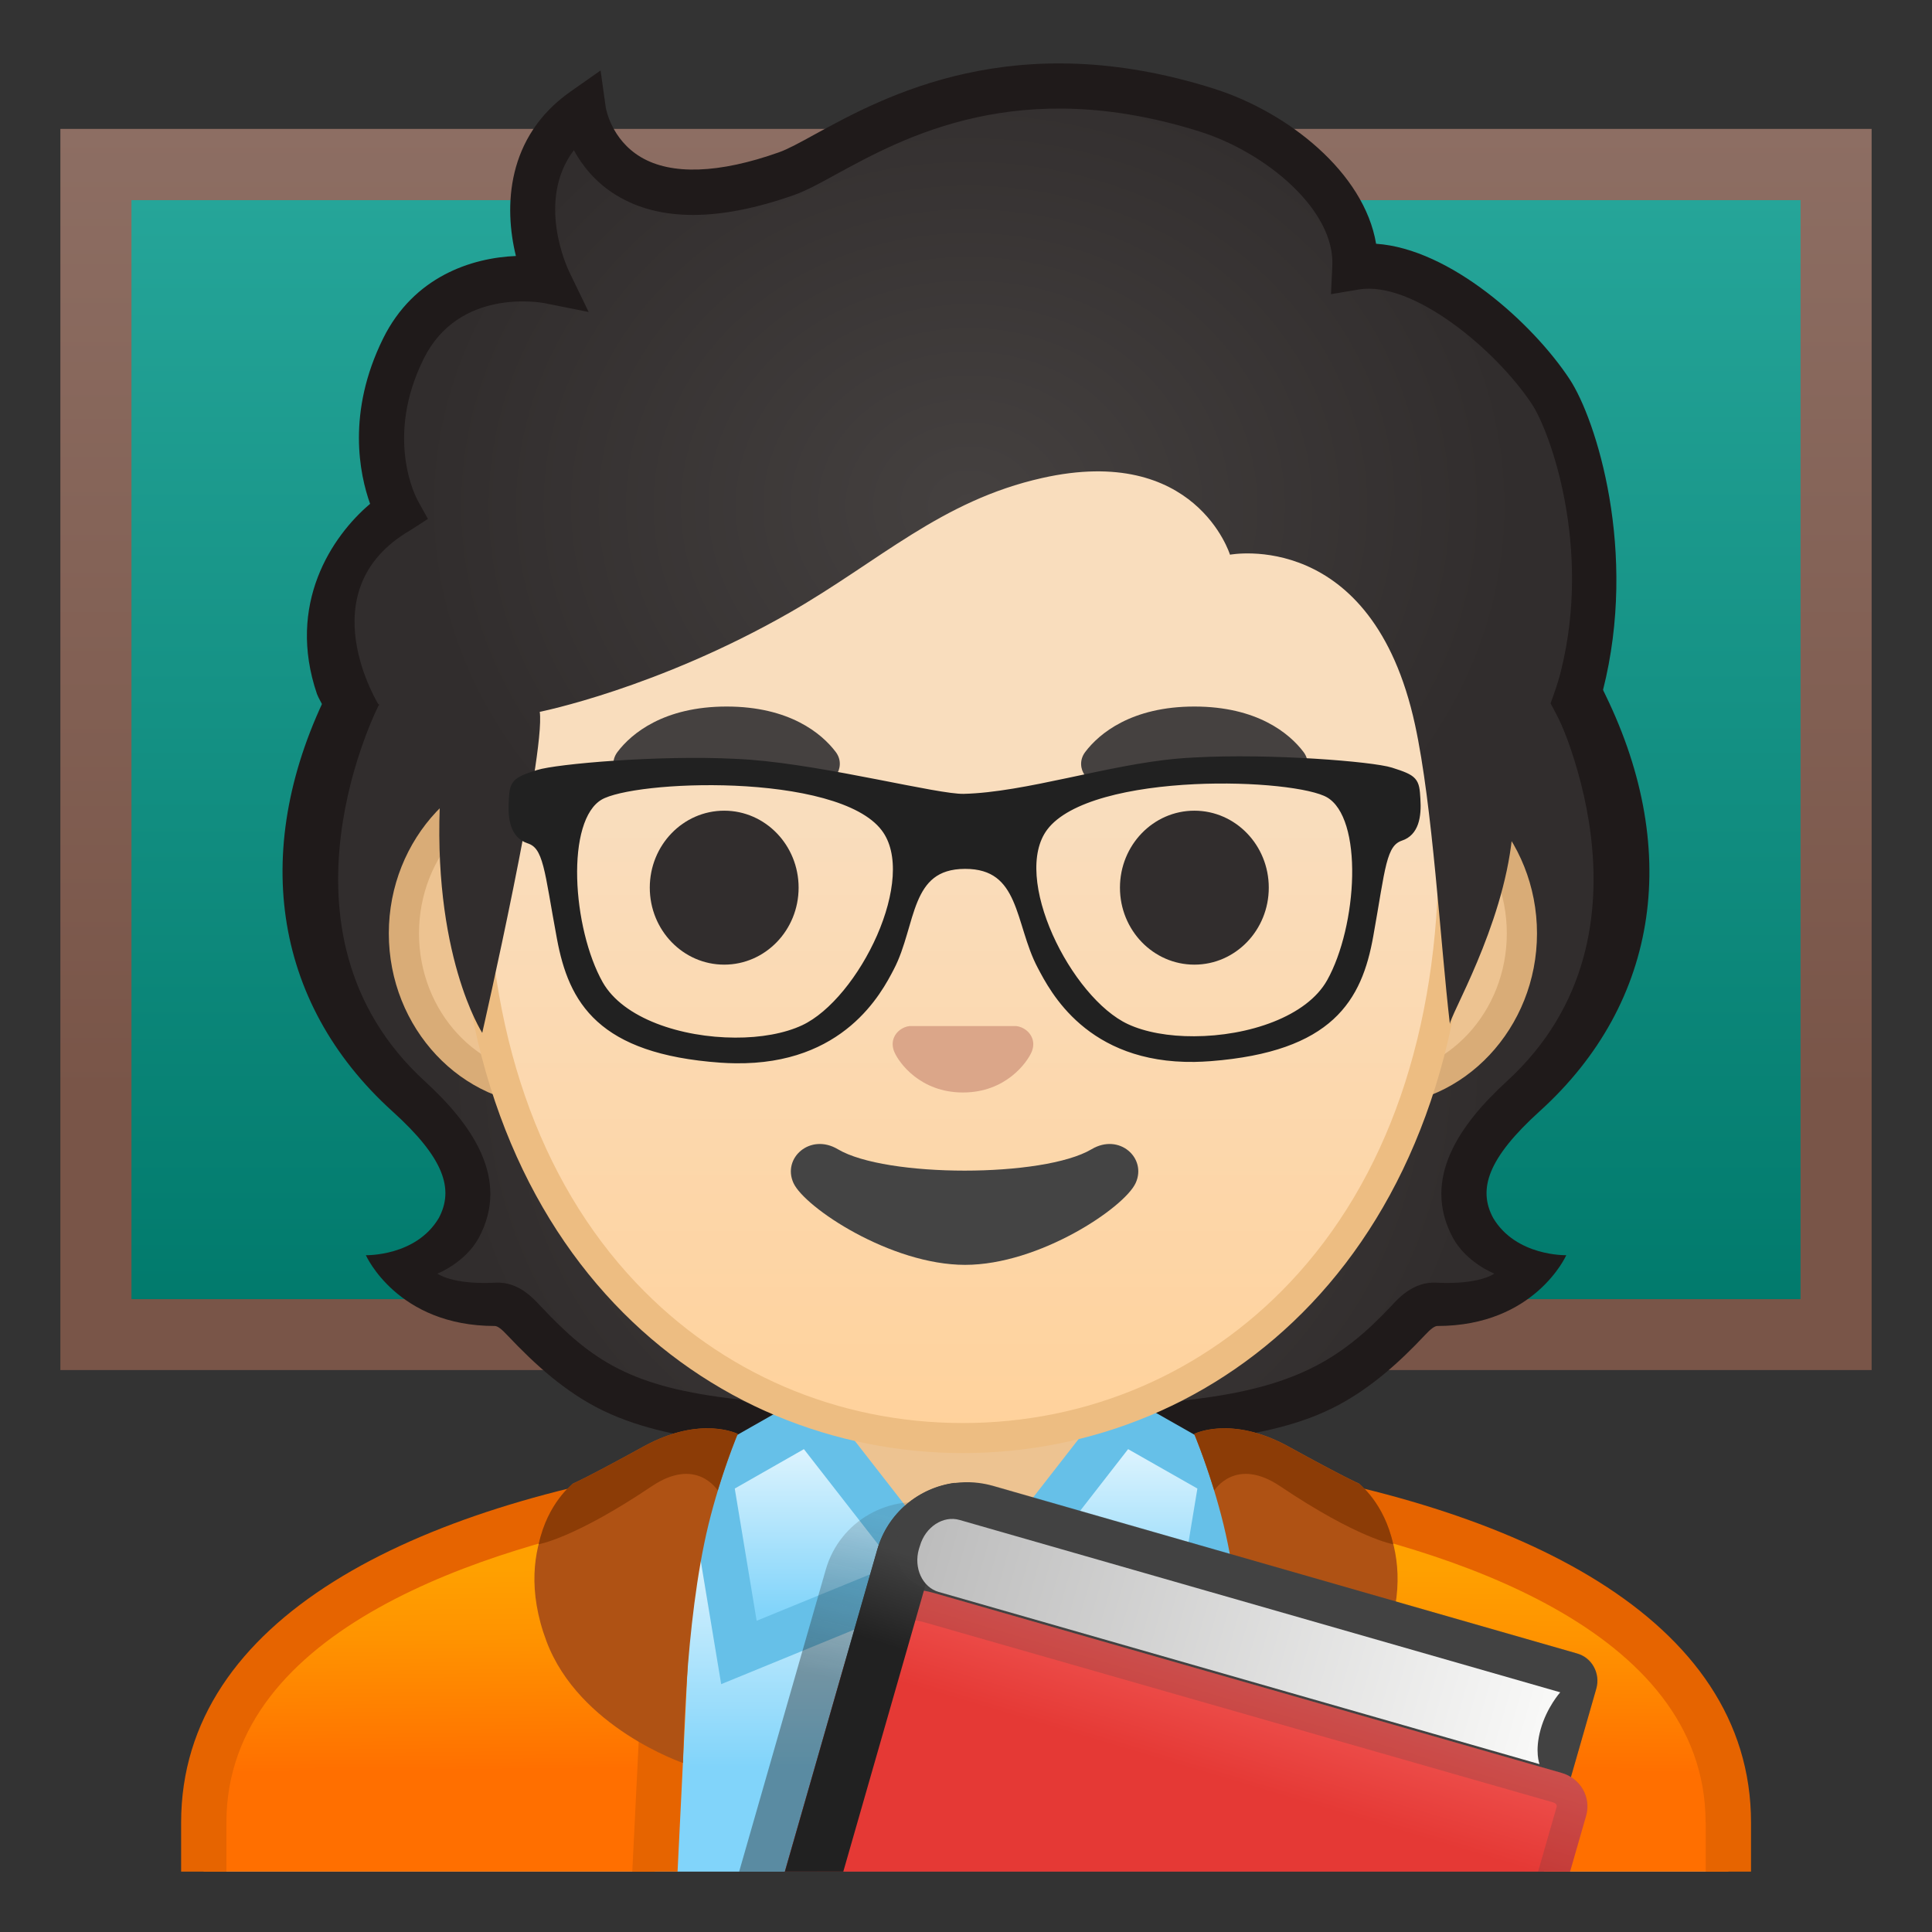
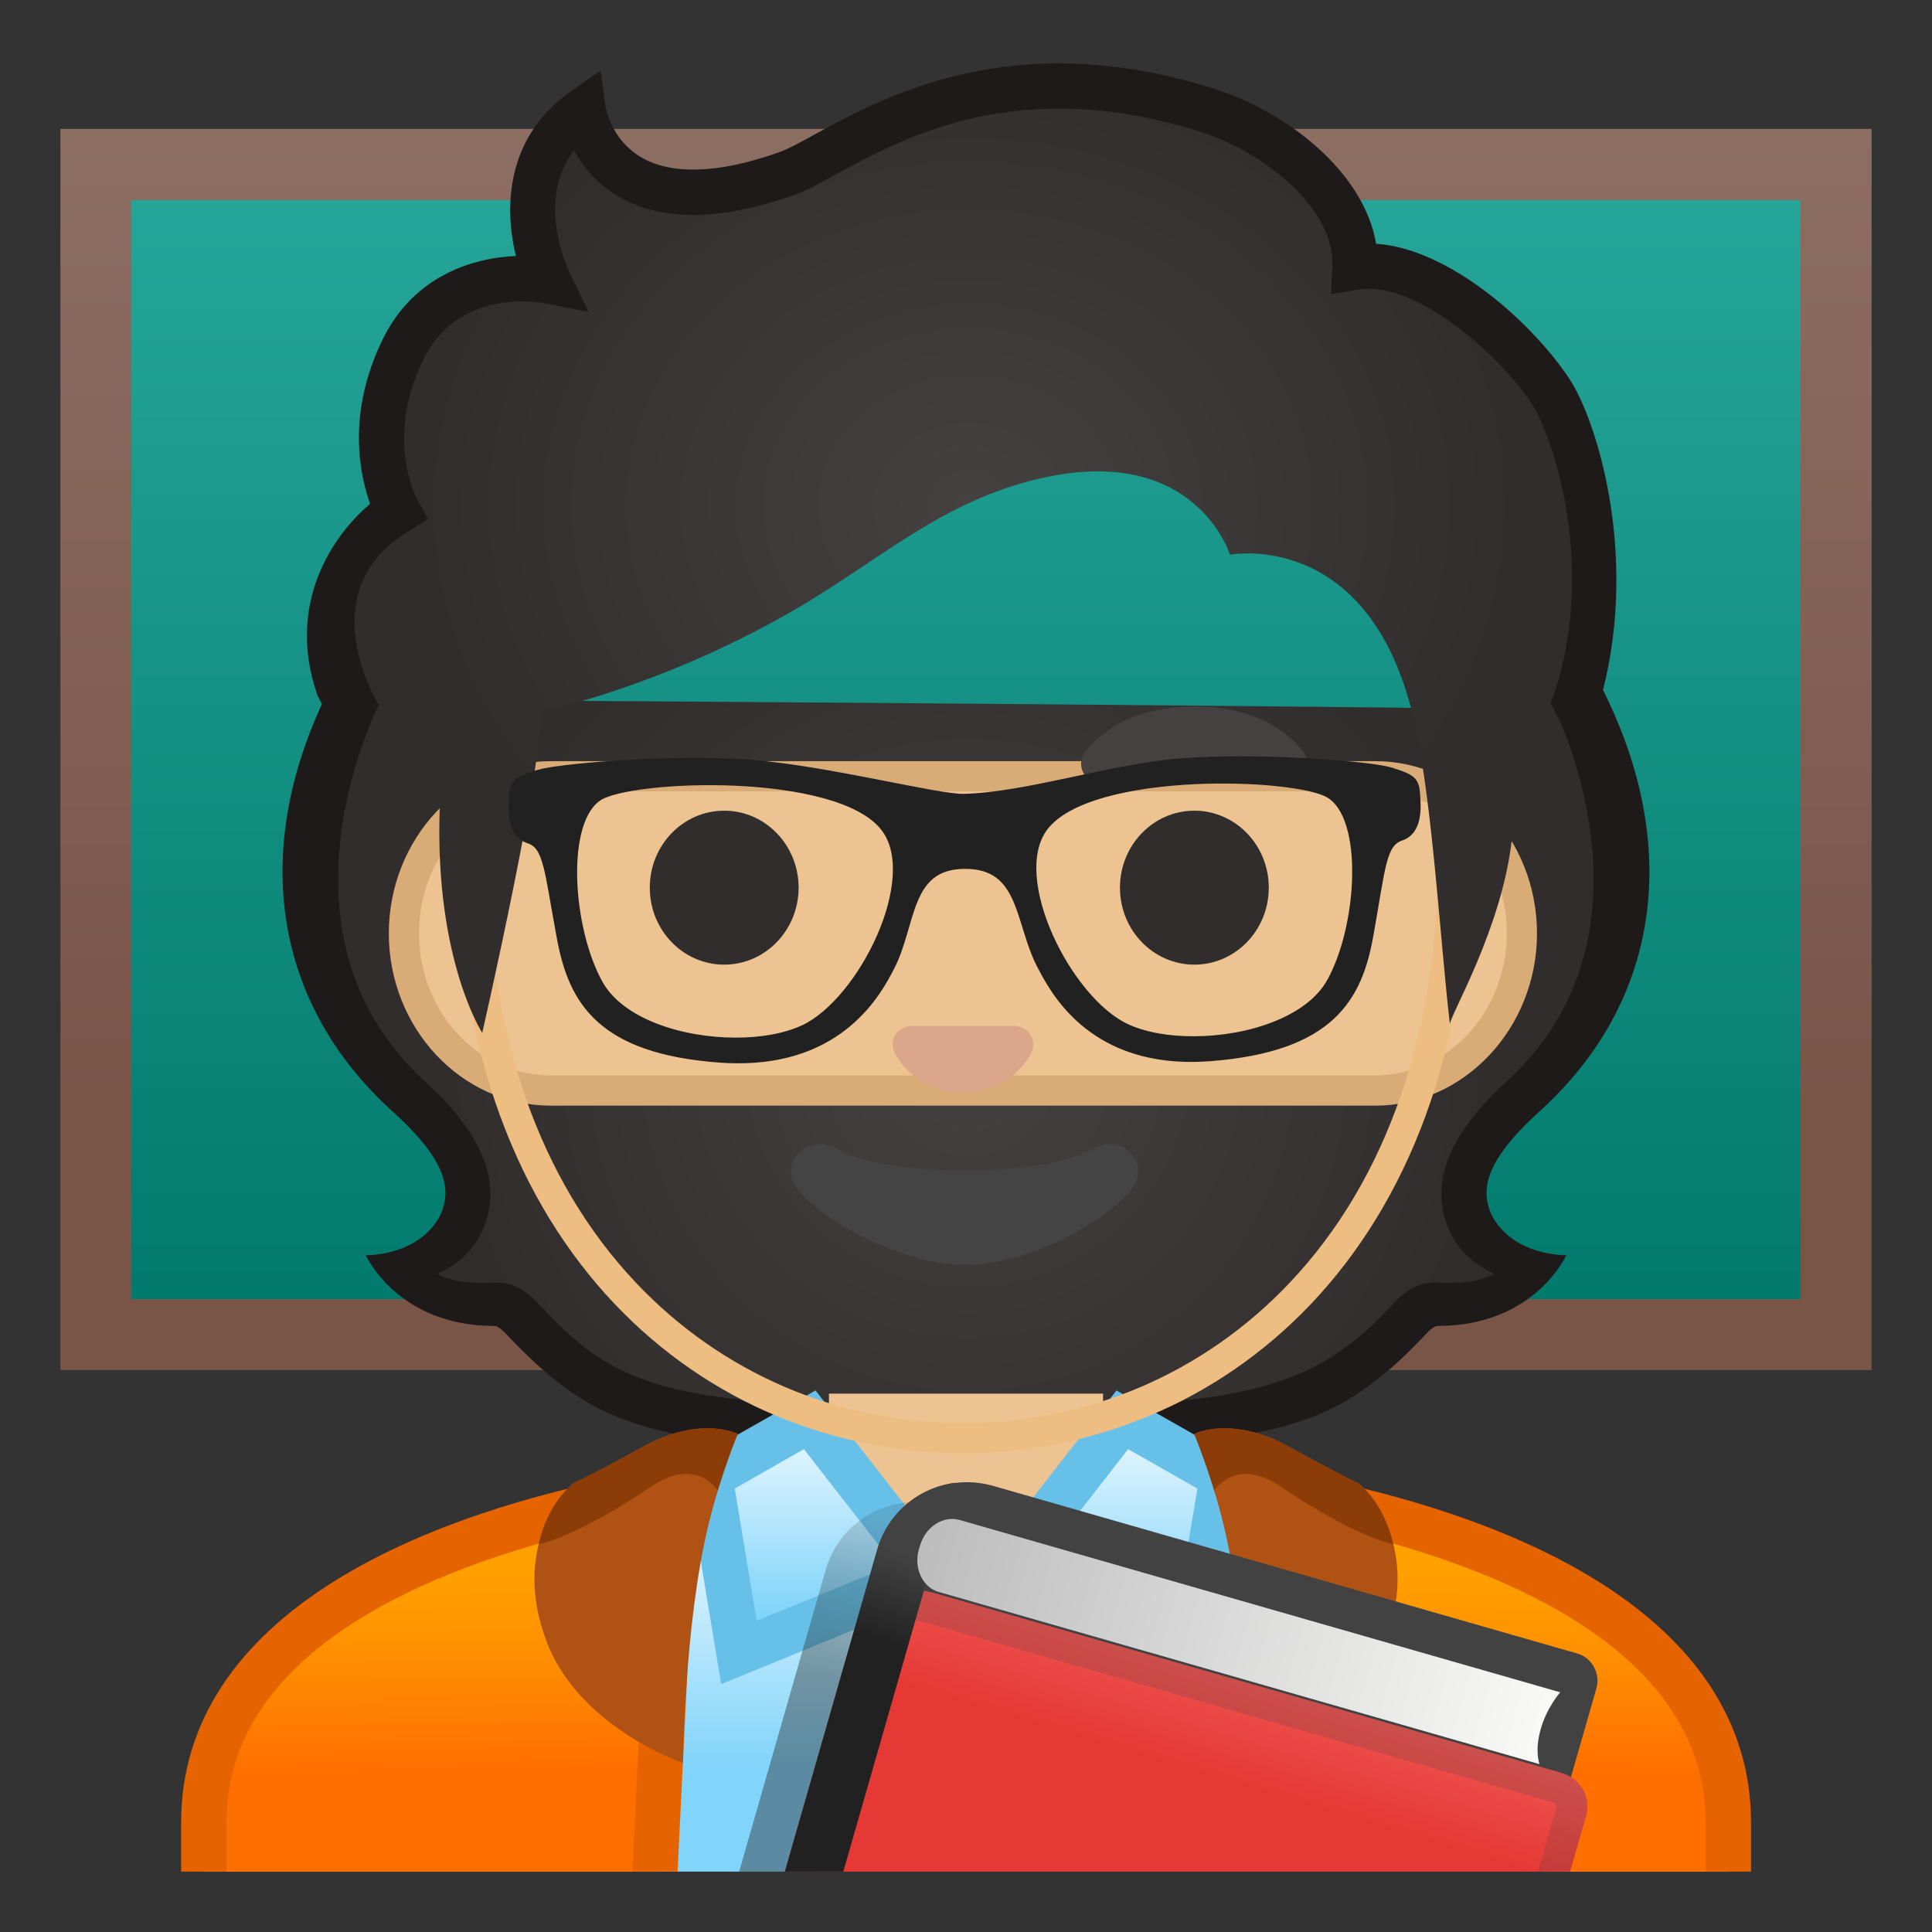
<svg xmlns="http://www.w3.org/2000/svg" version="1.1" id="Layer_1" x="0px" y="0px" viewBox="0 0 128 128" style="enable-background:new 0 0 128 128;" xml:space="preserve">
  <rect x="0" y="0" width="128" height="128" fill="#333333" stroke="none" />
  <g>
    <linearGradient id="SVGID_1_" gradientUnits="userSpaceOnUse" x1="64" y1="11.395" x2="64" y2="88.489">
      <stop offset="0" style="stop-color:#26A69A" />
      <stop offset="1" style="stop-color:#00796B" />
    </linearGradient>
    <rect x="6.36" y="10.9" style="fill:url(#SVGID_1_);" width="115.29" height="77.52" />
    <linearGradient id="SVGID_2_" gradientUnits="userSpaceOnUse" x1="64" y1="8.545" x2="64" y2="90.776">
      <stop offset="0" style="stop-color:#8D6E63" />
      <stop offset="0.779" style="stop-color:#795548" />
    </linearGradient>
    <path style="fill:url(#SVGID_2_);" d="M119.29,13.26v72.81H8.71V13.26H119.29 M124,8.54H4v82.23h120V8.54L124,8.54z" />
  </g>
  <g id="hair">
    <radialGradient id="SVGID_3_" cx="64.131" cy="70.537" r="34.61" gradientUnits="userSpaceOnUse">
      <stop offset="0" style="stop-color:#454140" />
      <stop offset="1" style="stop-color:#312D2D" />
    </radialGradient>
    <path style="fill:url(#SVGID_3_);" d="M97.6,81.35c-1.6-2.97,0.25-5.69,3.32-8.72c3.46-3.41,9.21-15.13,3.1-25.57   c-1.15-0.16-78.55-0.8-79.71-0.64c-6.1,10.44-0.7,22.8,2.76,26.21c3.07,3.03,4.92,5.75,3.32,8.72c-1.05,1.95-2.6,2.59-3.73,2.8   c0.3,0.45,0.7,0.83,1.17,1.09c1.61,0.92,3.65,1.13,4.97,1.16c0.8,0.02,1.38,0.52,1.91,1.08c5.19,5.51,8.93,6.98,25.1,7.16l0,0.02   c0.72,0,1.41,0,2.1-0.01c0.67,0,1.36,0.01,2.08,0.01v-0.02c16.76-0.19,24.09-1.65,29.29-7.17c0.53-0.56,1.11-1.06,1.91-1.08   c1.32-0.03,3.36-0.24,4.97-1.16c0.47-0.27,0.87-0.65,1.17-1.09C100.2,83.94,98.65,83.3,97.6,81.35z" />
    <path style="fill:#1F1A1A;" d="M98.93,80.7c-1.04-1.92-0.34-3.98,3.07-7.07c8.01-7.25,9.44-17.58,4.13-28.06l-3.31,1.01   c0,0,7.87,15.11-2.98,25.05c-3.07,2.81-5.7,6.44-3.58,10.38c0.9,1.65,2.74,2.37,2.74,2.37s-0.97,0.75-3.85,0.6   c-1.55-0.08-2.56,1.1-2.99,1.56c-3.4,3.61-6.5,5.44-13.62,6.23c-0.27,0.03-0.94,0.35-1.58,0.66h-26.4   c-0.69-0.34-1.46-0.7-1.65-0.72c-7.12-0.79-9.69-2.56-13.09-6.17c-0.43-0.45-1.43-1.64-2.99-1.56c-2.88,0.15-3.85-0.6-3.85-0.6   s1.84-0.72,2.74-2.37c2.12-3.94-0.51-7.57-3.58-10.38c-10.85-9.94-2.98-25.05-2.98-25.05l-3.31-1.01   C16.56,56.04,17.99,66.38,26,73.63c3.41,3.08,4.1,5.14,3.07,7.07c-1.51,2.55-4.83,2.46-4.83,2.46s2.07,4.69,8.54,4.69   c0.18,0,0.44,0.19,0.83,0.61c1.86,1.97,3.88,3.8,6.33,4.99c1.3,0.63,2.68,1.07,4.09,1.4c0.81,0.19,1.64,0.34,2.46,0.46   c1.13,0.17,2.34,0.73,3.33,0.15h30.08v-0.01c0.27,0.01,0.54-0.03,0.8-0.07c2.81-0.48,5.45-0.94,7.99-2.3   c2.18-1.17,4.03-2.83,5.71-4.62c0.39-0.42,0.65-0.61,0.83-0.61c6.47,0,8.54-4.69,8.54-4.69S100.45,83.25,98.93,80.7z" />
  </g>
  <linearGradient id="SVGID_4_" gradientUnits="userSpaceOnUse" x1="64" y1="102.092" x2="64" y2="117.061">
    <stop offset="0" style="stop-color:#E1F5FE" />
    <stop offset="1" style="stop-color:#81D4FA" />
  </linearGradient>
  <path style="fill:url(#SVGID_4_);" d="M114.5,120.75c0-15.47-25.34-23.56-50.36-23.56H64c-25.14,0.03-50.5,7.32-50.5,23.56V124h101  V120.75z" />
  <g id="neck_1_">
    <polygon style="fill:#EDC391;" points="64,92.33 54.92,92.33 54.92,102.31 63.98,104.69 73.08,102.31 73.08,92.33  " />
  </g>
  <g>
    <g>
      <linearGradient id="SVGID_5_" gradientUnits="userSpaceOnUse" x1="28.988" y1="104.004" x2="29.133" y2="117.308">
        <stop offset="0" style="stop-color:#FFA000" />
        <stop offset="0.341" style="stop-color:#FF9300" />
        <stop offset="0.972" style="stop-color:#FF7100" />
        <stop offset="1" style="stop-color:#FF6F00" />
      </linearGradient>
      <path style="fill:url(#SVGID_5_);" d="M44.64,98.73C34,100.52,13.5,105.9,13.5,120.75V124h29.89L44.64,98.73z" />
      <path style="fill:#E66400;" d="M15,120.75c0-12.95,17.47-18.22,28.05-20.22L41.89,124h3l1.33-27.04    C27.52,99.72,12,107.15,12,120.75V124h3V120.75z" />
      <linearGradient id="SVGID_6_" gradientUnits="userSpaceOnUse" x1="342.363" y1="104.004" x2="342.508" y2="117.308" gradientTransform="matrix(-1 0 0 1 441.375 0)">
        <stop offset="0" style="stop-color:#FFA000" />
        <stop offset="0.341" style="stop-color:#FF9300" />
        <stop offset="0.972" style="stop-color:#FF7100" />
        <stop offset="1" style="stop-color:#FF6F00" />
      </linearGradient>
      <path style="fill:url(#SVGID_6_);" d="M83.36,98.73c10.64,1.79,31.14,7.17,31.14,22.02V124H84.61L83.36,98.73z" />
      <path style="fill:#E66400;" d="M113,120.75c0-12.95-17.47-18.22-28.05-20.22L86.11,124h-3l-1.33-27.04    c18.7,2.76,34.23,10.19,34.23,23.79V124h-3V120.75z" />
    </g>
    <g>
      <g>
        <linearGradient id="SVGID_7_" gradientUnits="userSpaceOnUse" x1="54.321" y1="95.533" x2="54.321" y2="106.842">
          <stop offset="0" style="stop-color:#E1F5FE" />
          <stop offset="1" style="stop-color:#81D4FA" />
        </linearGradient>
        <polygon style="fill:url(#SVGID_7_);" points="47.02,97.83 53.65,94.07 61.62,104.3 48.96,109.48    " />
        <path style="fill:#66C0E8;" d="M53.26,96.01l5.96,7.65l-9.09,3.72l-1.45-8.76L53.26,96.01 M54.03,92.12l-8.66,4.92l2.41,14.54     l16.23-6.65L54.03,92.12L54.03,92.12z" />
      </g>
      <g>
        <linearGradient id="SVGID_8_" gradientUnits="userSpaceOnUse" x1="972.029" y1="95.533" x2="972.029" y2="106.842" gradientTransform="matrix(-1 0 0 1 1045.708 0)">
          <stop offset="0" style="stop-color:#E1F5FE" />
          <stop offset="1" style="stop-color:#81D4FA" />
        </linearGradient>
        <polygon style="fill:url(#SVGID_8_);" points="66.38,104.3 74.35,94.07 80.98,97.83 79.04,109.48    " />
        <path style="fill:#66C0E8;" d="M74.74,96.01l4.59,2.61l-1.45,8.76l-9.09-3.72L74.74,96.01 M73.97,92.12l-9.98,12.81l16.23,6.65     l2.41-14.54L73.97,92.12L73.97,92.12z" />
      </g>
    </g>
    <g>
      <path style="fill:#AF5214;" d="M48.88,95c0,0-1.14,2.72-1.94,6c-1.59,6.52-1.69,15.8-1.69,15.8s-6.89-2.34-9.04-8.05    c-2.54-6.75,1.75-10.46,1.75-10.46s0.9-0.38,4.68-2.46C46.42,93.75,48.88,95,48.88,95z" />
    </g>
    <path style="fill:#8C3C06;" d="M43.18,98.47c2.97-2,4.37,0.28,4.37,0.28c0.66-2.18,1.32-3.75,1.32-3.75s-0.73-0.37-2.01-0.37   c-1.06,0-2.51,0.26-4.23,1.21c-3.78,2.08-4.68,2.46-4.68,2.46s-1.68,1.27-2.26,4.01C35.7,102.31,38.03,101.93,43.18,98.47z" />
    <g>
      <path style="fill:#AF5214;" d="M79.12,95c0,0,1.14,2.72,1.94,6c1.59,6.52,1.69,15.8,1.69,15.8s6.89-2.34,9.04-8.05    c2.54-6.75-1.75-10.46-1.75-10.46s-0.9-0.38-4.68-2.46C81.58,93.75,79.12,95,79.12,95z" />
    </g>
    <path style="fill:#8C3C06;" d="M84.82,98.47c-2.97-2-4.37,0.28-4.37,0.28C79.78,96.57,79.12,95,79.12,95s0.73-0.37,2.01-0.37   c1.06,0,2.51,0.26,4.23,1.21c3.78,2.08,4.68,2.46,4.68,2.46s1.68,1.27,2.26,4.01C92.3,102.31,89.97,101.93,84.82,98.47z" />
  </g>
  <g id="ears_1_">
    <path style="fill:#EDC391;" d="M36.47,72.26c-5.36,0-9.71-4.67-9.71-10.41s4.36-10.41,9.71-10.41h54.65   c5.36,0,9.71,4.67,9.71,10.41s-4.36,10.41-9.71,10.41H36.47z" />
    <g>
      <path style="fill:#D9AC77;" d="M91.12,52.43c4.8,0,8.71,4.22,8.71,9.41s-3.91,9.41-8.71,9.41h-7.37H43.84h-7.37    c-4.8,0-8.71-4.22-8.71-9.41s3.91-9.41,8.71-9.41h7.37h39.91H91.12 M91.12,50.43h-7.37H43.84h-7.37    c-5.89,0-10.71,5.14-10.71,11.41c0,6.28,4.82,11.41,10.71,11.41h7.37h39.91h7.37c5.89,0,10.71-5.14,10.71-11.41    C101.83,55.57,97.01,50.43,91.12,50.43L91.12,50.43z" />
    </g>
  </g>
  <g id="head_1_">
    <linearGradient id="SVGID_9_" gradientUnits="userSpaceOnUse" x1="63.793" y1="94.591" x2="63.793" y2="12.825">
      <stop offset="0" style="stop-color:#FFD29C" />
      <stop offset="0.5" style="stop-color:#F9DDBD" />
    </linearGradient>
-     <path style="fill:url(#SVGID_9_);" d="M63.79,95.27c-15.66,0-32.52-12.14-32.52-38.81c0-12.38,3.56-23.79,10.02-32.13   c6.05-7.8,14.25-12.27,22.5-12.27s16.45,4.47,22.5,12.27c6.46,8.34,10.02,19.75,10.02,32.13c0,12.09-3.51,22.19-10.14,29.21   C80.31,91.86,72.36,95.27,63.79,95.27z" />
    <g>
      <path style="fill:#EDBD82;" d="M63.79,13.07L63.79,13.07c7.94,0,15.85,4.33,21.71,11.88c6.33,8.16,9.81,19.35,9.81,31.52    c0,11.83-3.41,21.7-9.87,28.52c-5.67,5.99-13.36,9.29-21.65,9.29c-8.29,0-15.98-3.3-21.65-9.29c-6.46-6.82-9.87-16.69-9.87-28.52    c0-12.16,3.49-23.35,9.81-31.52C47.94,17.4,55.85,13.07,63.79,13.07 M63.79,11.07L63.79,11.07L63.79,11.07    c-17.4,0-33.52,18.61-33.52,45.39c0,26.64,16.61,39.81,33.52,39.81S97.31,83.1,97.31,56.46C97.31,29.68,81.2,11.07,63.79,11.07    L63.79,11.07z" />
    </g>
  </g>
  <g id="eyes_1_">
    <ellipse style="fill:#312D2D;" cx="47.98" cy="58.81" rx="4.93" ry="5.1" />
    <ellipse style="fill:#312D2D;" cx="79.13" cy="58.81" rx="4.93" ry="5.1" />
  </g>
  <g id="eyebrows_1_">
-     <path style="fill:#454140;" d="M55.37,49.82c-0.93-1.23-3.07-3.01-7.23-3.01s-6.31,1.79-7.23,3.01c-0.41,0.54-0.31,1.17-0.02,1.55   c0.26,0.35,1.04,0.68,1.9,0.39c0.86-0.29,2.54-1.16,5.35-1.18c2.81,0.02,4.49,0.89,5.35,1.18c0.86,0.29,1.64-0.03,1.9-0.39   C55.67,50.99,55.78,50.36,55.37,49.82z" />
    <path style="fill:#454140;" d="M86.36,49.82c-0.93-1.23-3.07-3.01-7.23-3.01c-4.16,0-6.31,1.79-7.23,3.01   c-0.41,0.54-0.31,1.17-0.02,1.55c0.26,0.35,1.04,0.68,1.9,0.39c0.86-0.29,2.54-1.16,5.35-1.18c2.81,0.02,4.49,0.89,5.35,1.18   c0.86,0.29,1.64-0.03,1.9-0.39C86.67,50.99,86.77,50.36,86.36,49.82z" />
  </g>
  <path id="nose_1_" style="fill:#DBA689;" d="M67.65,68.06c-0.11-0.04-0.21-0.07-0.32-0.08h-7.07c-0.11,0.01-0.22,0.04-0.32,0.08  c-0.64,0.26-0.99,0.92-0.69,1.63c0.3,0.71,1.71,2.69,4.55,2.69c2.84,0,4.25-1.99,4.55-2.69C68.65,68.98,68.29,68.32,67.65,68.06z" />
  <path id="mouth_1_" style="fill:#444444;" d="M72.32,76.14c-3.19,1.89-13.63,1.89-16.81,0c-1.83-1.09-3.7,0.58-2.94,2.24  c0.75,1.63,6.45,5.42,11.37,5.42s10.55-3.79,11.3-5.42C76,76.72,74.15,75.05,72.32,76.14z" />
  <g id="hair_3_">
    <radialGradient id="SVGID_10_" cx="64.209" cy="33.52" r="36.373" gradientTransform="matrix(1 0 0 0.864 0 4.552)" gradientUnits="userSpaceOnUse">
      <stop offset="0" style="stop-color:#454140" />
      <stop offset="1" style="stop-color:#312D2D" />
    </radialGradient>
    <path style="fill:url(#SVGID_10_);" d="M52.13,10.65C39.87,15,38.64,7.3,38.64,7.3c-6.66,3.32-2.28,10.45-2.28,10.45   s-6.75-0.5-9.64,5.34c-3.02,6.11-0.36,10.78-0.36,10.78S19.87,38,22.42,45.5c0.14,0.42,0.31,0.82,0.49,1.19l5.25-0.07l1.02,5.86   c-0.62,10.74,2.77,15.95,2.77,15.95s4.21-18.45,3.81-21.27c0,0,7.76-1.54,16.57-6.58c5.95-3.41,10.02-7.41,16.71-8.91   c10.18-2.29,12.45,5.08,12.45,5.08s9.42-1.81,12.26,11.27c1.17,5.38,1.67,14.37,2.31,19.84c-0.06-0.48,3.5-6.4,4.12-12.4   c0.23-2.23,3.61-7.67,4.63-11.72c2.21-8.8-0.69-15.74-2.06-17.81c-2.5-3.79-8.49-9-12.97-8.24c0.23-4.8-3.55-9.25-8.1-10.78   C69.21,2.73,55.79,9.35,52.13,10.65z" />
    <path style="fill:#1F1A1A;" d="M21,45.98c0.08,0.22,0.39,0.77,0.39,0.77h3.73c0,0-4.79-7.62,2.05-11.61l1.18-0.76l-0.68-1.23   c-0.09-0.17-2.21-4.12,0.4-9.38c2.33-4.71,7.75-3.73,7.98-3.69l2.95,0.59l-1.31-2.71c-0.1-0.22-2.19-4.67,0.33-8.01   c0.55,1.01,1.43,2.15,2.84,3c2.85,1.73,6.8,1.72,11.75-0.03c0.79-0.28,1.68-0.76,2.8-1.38c4.53-2.47,12.11-6.61,24.12-2.81   c4.34,1.38,8.92,5.17,8.74,8.89l-0.09,1.87l1.84-0.31c3.6-0.6,9.1,4.01,11.47,7.59c1.22,1.84,3.98,9.5,1.92,17.71   c-0.11,0.45-0.26,0.94-0.46,1.5l-0.22,0.62l0.04,0.08c0,0,0.84,1.46,1.37,3.05l3-1.47c-0.31-1.12-0.94-2.53-0.94-2.53   c2.33-9.18-0.45-17.94-2.21-20.61c-2.44-3.7-7.91-8.64-12.82-8.97c-0.79-4.72-5.84-8.72-10.73-10.27   C67.2,1.68,58.59,6.38,53.97,8.91c-0.96,0.53-1.79,0.98-2.36,1.18c-3.97,1.41-7.13,1.52-9.15,0.32c-1.97-1.17-2.32-3.23-2.33-3.31   l-0.34-2.43l-2.01,1.41c-4.24,2.99-4.4,7.63-3.6,10.88c-2.93,0.12-6.77,1.36-8.8,5.47c-2.42,4.9-1.56,8.99-0.86,10.95   C21.99,35.52,18.97,40.02,21,45.98z" />
  </g>
  <path id="glasses" style="fill:#212121;stroke:#212121;stroke-width:0.55;stroke-miterlimit:10;" d="M93.83,52.93  c-0.07-1.19-0.12-1.31-1.69-1.81c-1.23-0.39-7.95-0.94-13.01-0.66c-0.36,0.02-0.71,0.04-1.04,0.07c-4.59,0.39-10.1,2.24-14.24,2.34  c-1.76,0.04-9.01-1.86-14.14-2.26c-0.33-0.02-0.66-0.05-1-0.06c-5.07-0.26-11.82,0.34-13.05,0.73c-1.57,0.5-1.62,0.63-1.68,1.82  c-0.07,1.19,0.13,2.2,1.06,2.51c1.27,0.41,1.28,2,2.13,6.54c0.77,4.14,2.62,7.41,10.57,7.98c0.34,0.02,0.66,0.04,0.98,0.04  c7.03,0.1,9.45-4.53,10.25-6.07c1.5-2.86,1.02-6.8,4.96-6.81c3.94-0.01,3.55,3.86,5.07,6.71c0.81,1.53,3.17,6.18,10.14,6.08  c0.34-0.01,0.69-0.02,1.05-0.05c7.94-0.62,9.78-3.9,10.52-8.04c0.82-4.55,0.83-6.13,2.09-6.56C93.71,55.13,93.91,54.12,93.83,52.93z   M53.27,68.17c-1.21,0.57-2.85,0.86-4.57,0.85c-3.59-0.01-7.57-1.27-9.01-3.81c-2.04-3.62-2.57-10.94,0.03-12.47  c1.14-0.67,4.99-1.13,8.97-0.96c4.13,0.18,8.41,1.04,9.94,3.06C61.19,58.18,57.14,66.35,53.27,68.17z M88.17,65.07  c-1.43,2.56-5.44,3.85-9.05,3.86c-1.7,0.01-3.31-0.27-4.51-0.83c-3.87-1.8-7.97-9.94-5.45-13.3c1.53-2.04,5.82-2.92,9.96-3.12  c3.97-0.19,7.81,0.25,8.94,0.91C90.68,54.12,90.2,61.44,88.17,65.07z" />
  <g id="book">
    <linearGradient id="SVGID_11_" gradientUnits="userSpaceOnUse" x1="79.569" y1="105.287" x2="76.946" y2="116.332">
      <stop offset="1.742788e-03" style="stop-color:#212121;stop-opacity:0.2" />
      <stop offset="1" style="stop-color:#212121;stop-opacity:0.6" />
    </linearGradient>
    <path style="opacity:0.67;fill:url(#SVGID_11_);" d="M101.67,121.61L101.67,121.61l0.57-2.2l0.01-0.05l1.93-7.6l-6.9-1.98   L62.36,99.75c-0.05-0.01-0.09-0.01-0.14-0.03c-3.24-0.85-6.58,1.03-7.51,4.27L48.97,124h52.02L101.67,121.61z" />
    <g>
      <path style="fill:#424242;" d="M105.76,111.88c0.29-1.01-0.29-2.06-1.3-2.34l-38.69-11.1c-3.28-0.94-6.71,0.96-7.65,4.24L52,124    h50.28L105.76,111.88z" />
    </g>
    <g>
      <linearGradient id="SVGID_12_" gradientUnits="userSpaceOnUse" x1="81.84" y1="110.902" x2="79.869" y2="117.514">
        <stop offset="0" style="stop-color:#EF5350" />
        <stop offset="1" style="stop-color:#E53935" />
      </linearGradient>
      <path style="fill:url(#SVGID_12_);" d="M105.08,120.31c0.35-1.22-0.38-2.5-1.62-2.85l-41.52-11.9c-4.53-1.3-5.32,2.35-6.59,6.78    L52,124h52.02L105.08,120.31z" />
    </g>
    <path style="opacity:0.2;fill:#424242;" d="M57.32,112.88l0.17-0.61c1.07-3.77,1.59-4.94,2.77-4.94c0.31,0,0.69,0.06,1.12,0.19   l41.54,11.9c0.1,0.03,0.16,0.09,0.19,0.14c0.03,0.05,0.04,0.11,0.02,0.16L101.9,124h2.12l1.07-3.71c0.35-1.21-0.37-2.47-1.61-2.83   l-41.54-11.9c-0.63-0.18-1.19-0.27-1.68-0.27c-3.06,0-3.81,3.22-4.9,7.03L52,124h2.12L57.32,112.88z" />
    <linearGradient id="SVGID_13_" gradientUnits="userSpaceOnUse" x1="58.405" y1="108.887" x2="60.268" y2="103.031">
      <stop offset="0" style="stop-color:#212121" />
      <stop offset="1" style="stop-color:#424242" />
    </linearGradient>
    <path style="fill:url(#SVGID_13_);" d="M63.26,98.24c-2.37,0.31-4.44,1.98-5.14,4.42L52,124h3.87L63.26,98.24z" />
    <g>
      <g style="opacity:0.2;">
        <path style="fill:#424242;" d="M64.33,101.57c0.19,0,0.38,0.02,0.59,0.07l37.25,10.7l-0.31,1.08     c-11.79-3.29-34.29-9.62-38.94-11.16C63.16,101.93,63.63,101.57,64.33,101.57 M64.33,98.24c-4.52,0-6.78,5.57-3.12,6.94     c4.03,1.51,42.93,12.32,42.93,12.32l1.58-5.52c0.3-1.06-0.19-2.14-1.11-2.4L65.77,98.42C65.27,98.3,64.79,98.24,64.33,98.24     L64.33,98.24z" />
      </g>
    </g>
    <linearGradient id="SVGID_14_" gradientUnits="userSpaceOnUse" x1="-117.433" y1="1100.291" x2="-73.987" y2="1100.291" gradientTransform="matrix(0.961 0.276 0.319 -1.112 -177.413 1358.785)">
      <stop offset="0.01" style="stop-color:#BDBDBD" />
      <stop offset="0.987" style="stop-color:#F8F8F7" />
    </linearGradient>
    <path style="fill:url(#SVGID_14_);" d="M103.37,112.12L63.57,100.7c-1.08-0.31-2.26,0.46-2.62,1.71l-0.07,0.22   c-0.36,1.25,0.23,2.53,1.31,2.84L102,116.88c0,0-0.34-0.83,0.07-2.3C102.48,113.11,103.37,112.12,103.37,112.12z" />
  </g>
</svg>